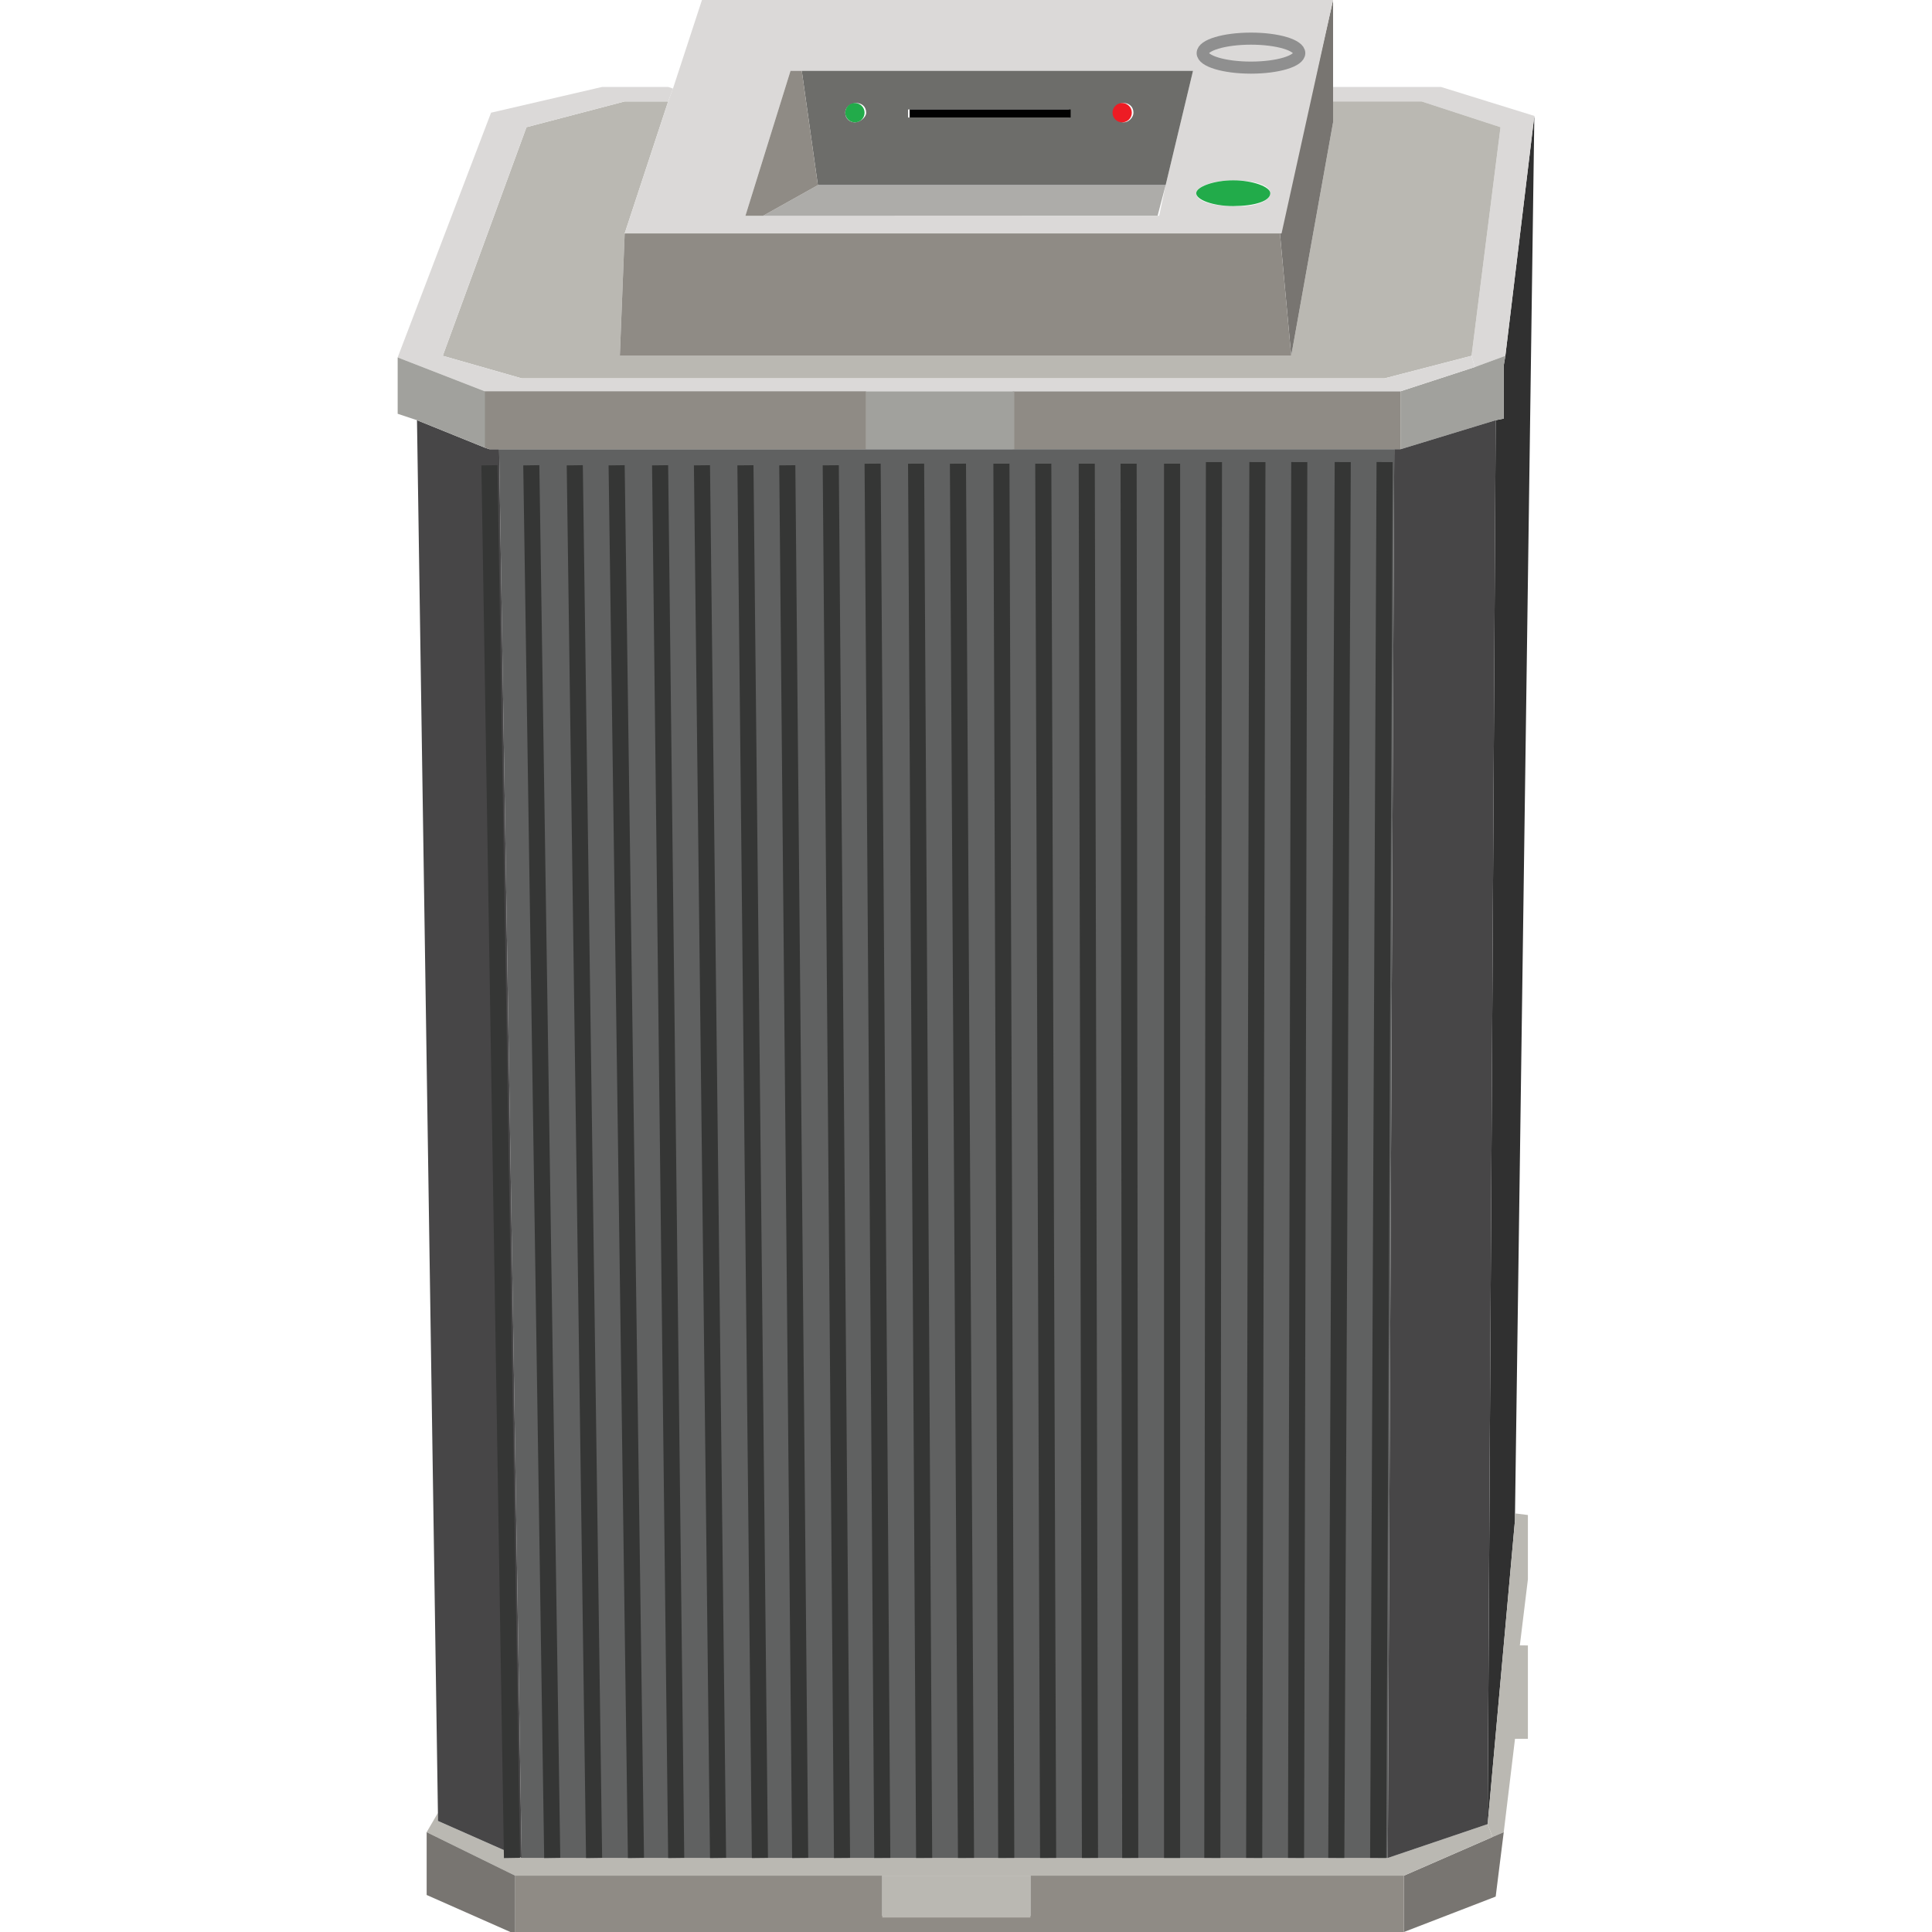
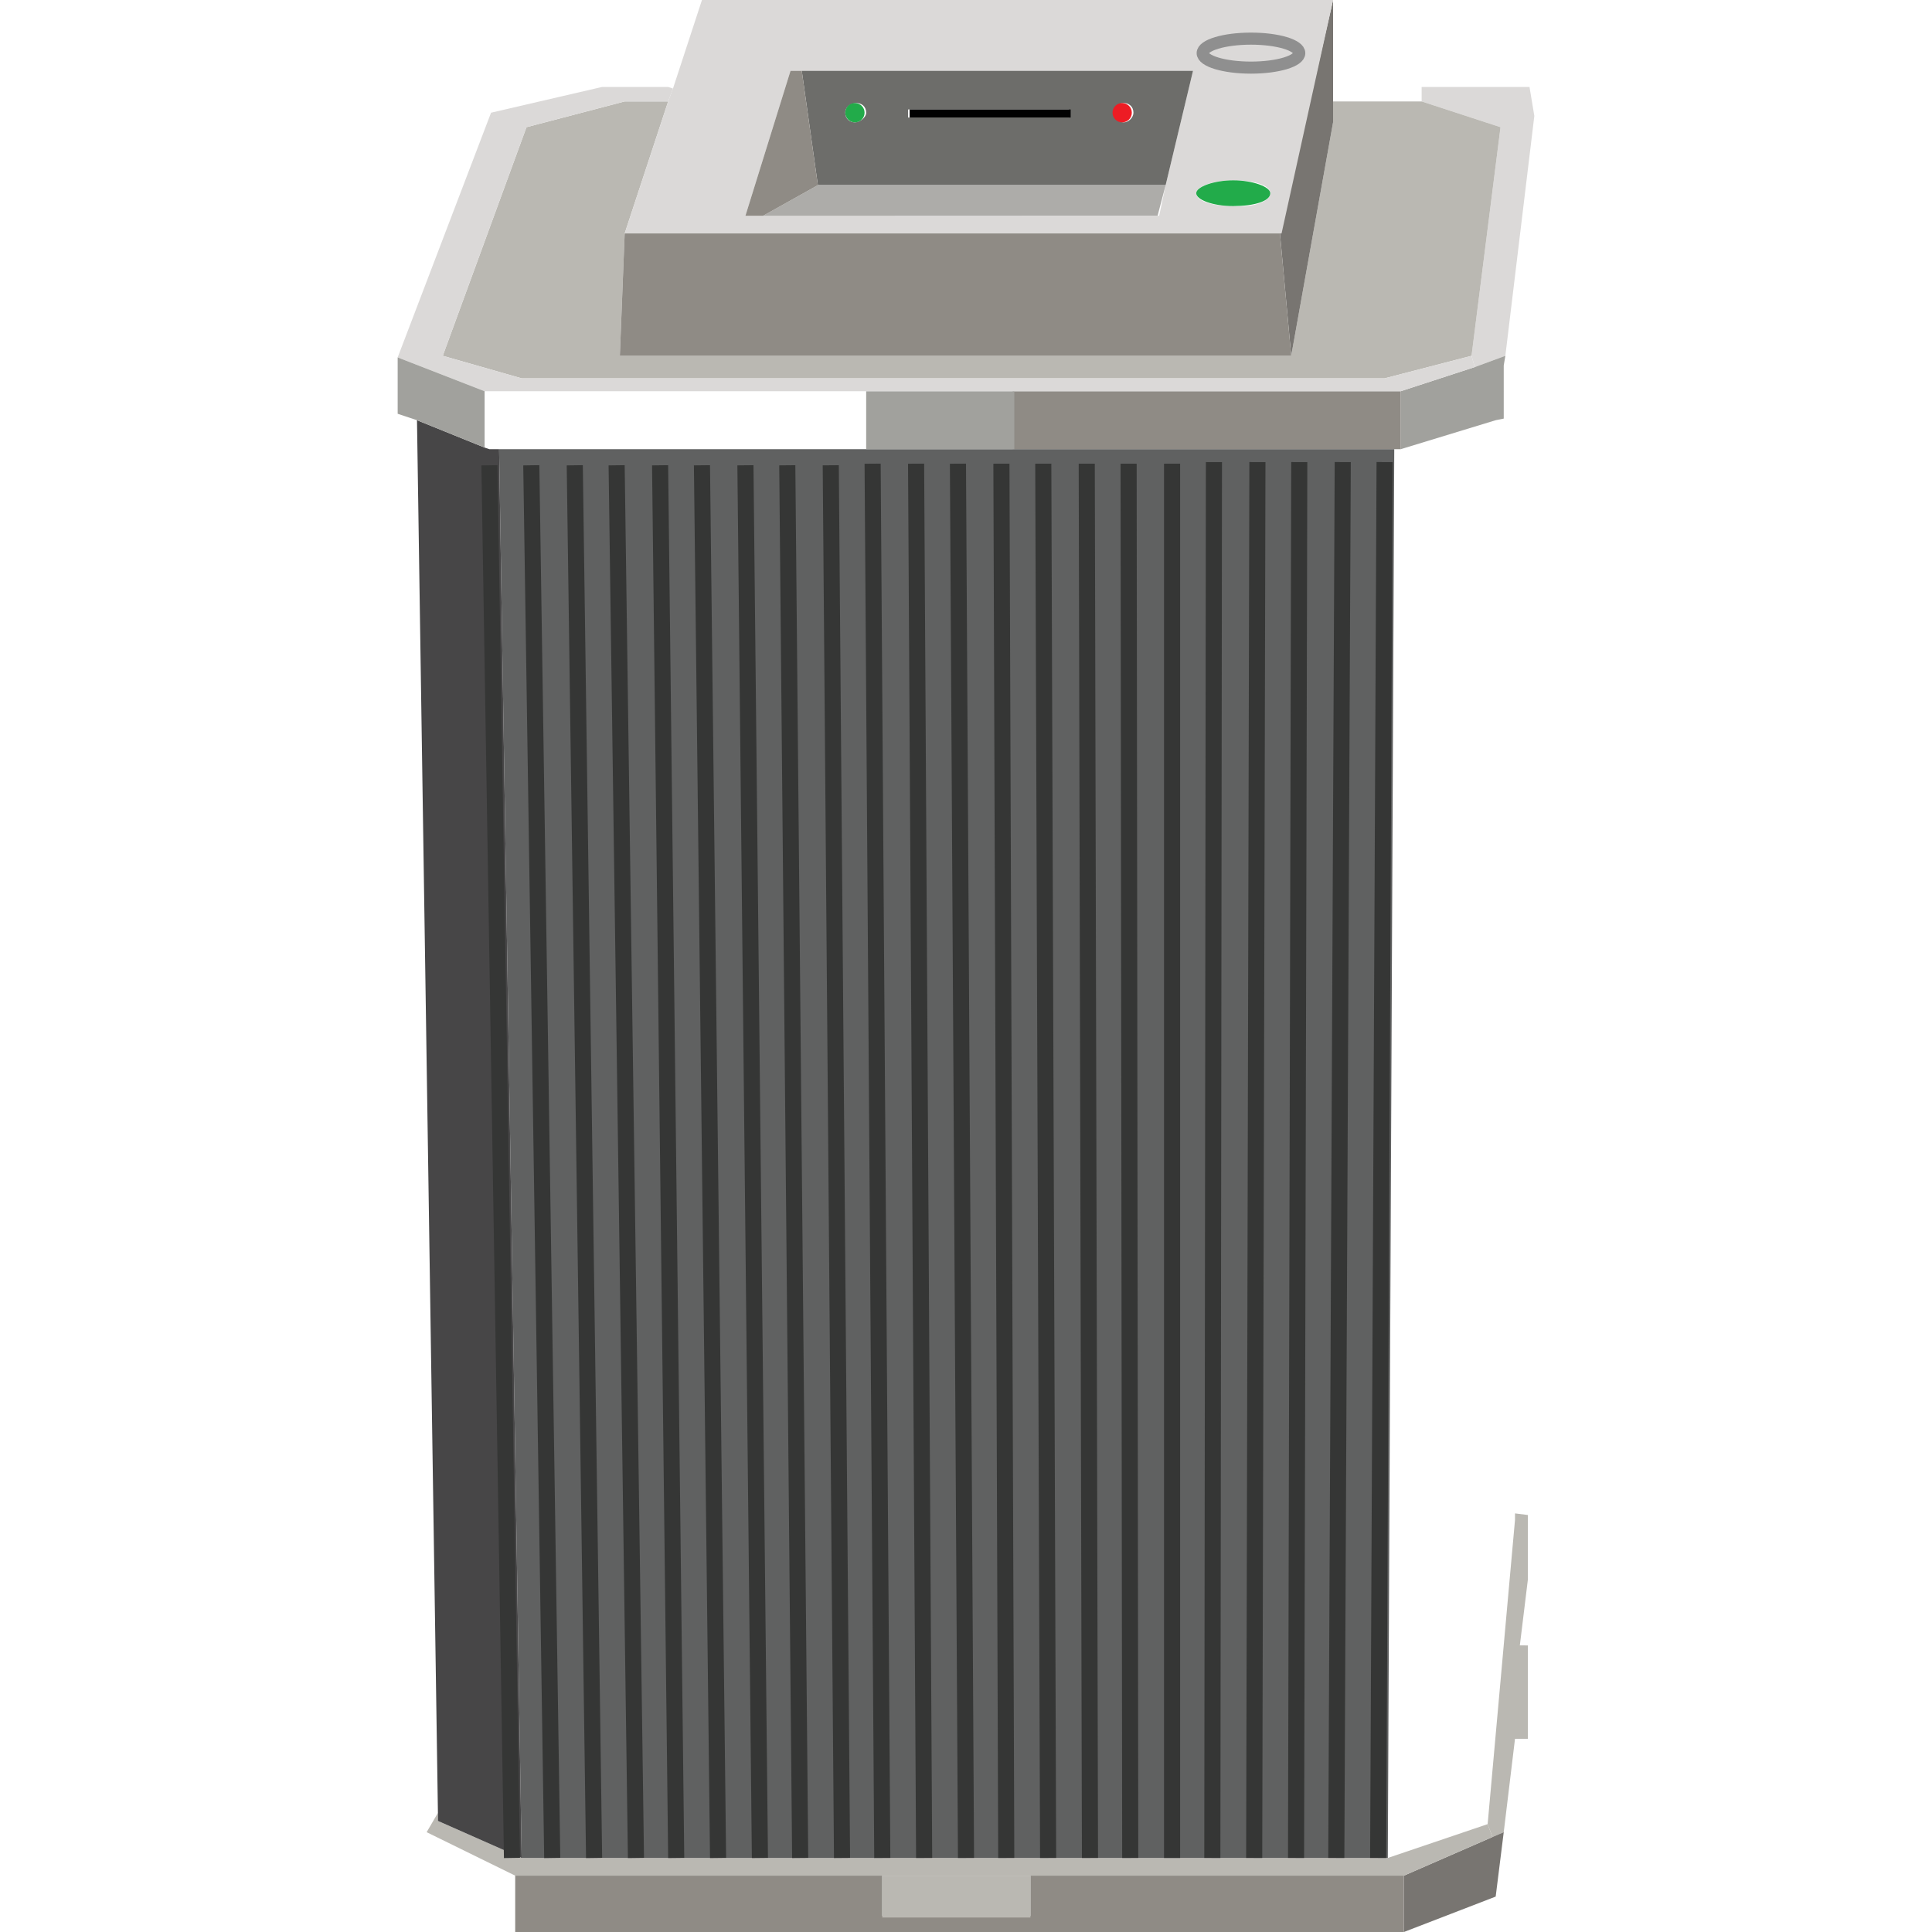
<svg xmlns="http://www.w3.org/2000/svg" viewBox="0 0 120 120">
-   <path fill="#303030" d="M95.3 7.2L94.1 94v.4l-1.7 18.9.5-87.2.5-.1v-3.3l.1-.6z" />
-   <path fill="#DBD9D8" d="M95.3 7.2l-1.8 14.9-1.9.7-.2-.7 1.8-14.2-4.9-1.6h-5.5v-.9h6.7z" />
+   <path fill="#DBD9D8" d="M95.3 7.2l-1.8 14.9-1.9.7-.2-.7 1.8-14.2-4.9-1.6v-.9h6.7z" />
  <path fill="#BAB8B2" d="M94.9 102.2v5.8h-.8l-.7 5.8-.7.3-.3-.8 1.7-18.9V94l.8.1v4l-.5 4.1z" />
  <path fill="#A1A19D" d="M93.5 22.1l-.1.6V26l-.5.1-5.9 1.8v-3.6l4.6-1.5z" />
  <path fill="#787571" d="M93.4 113.8l-.5 4-5.7 2.2v-3.5l5.5-2.4z" />
  <path fill="#BAB8B2" d="M93.2 7.9l-1.8 14.2-5.4 1.4H32.4l-4.9-1.4 5.2-14.2 6.1-1.6h2.7l-2.7 8.2-.3 7.6h41.7l2.6-14.5V6.3h5.5zM92.4 113.3l.3.8-5.5 2.4H32l-5.5-2.7.7-1.2v.5l5.2 2.3h53.8z" />
  <path fill="#8F8B85" d="M87.2 116.5v3.5H32v-3.5h22.8v2.5H64v-2.5zM87 24.3v3.6H62.9v-3.6z" />
-   <path fill="#474647" d="M87 27.9l5.9-1.8-.5 87.2-6.2 2.1.4-87.5z" />
  <path fill="#606161" d="M86.6 27.9l-.4 87.5H32.4L31 27.9h31.9z" />
  <path fill="#787571" d="M82.8 6.3v1.3l-2.6 14.5-.7-7.6L82.8 0v5.4z" />
  <path fill="#DBD9D8" d="M82.8 0l-3.2 14.5H38.8l2.7-8.2.3-.8L43.6 0h39.2zm-2.1 3.3c0-.5-1.3-.9-3-.9s-3 .4-3 .9 1.3.9 3 .9 3-.4 3-.9zM78.9 12c0-.5-1-.8-2.3-.8-1.3 0-2.3.4-2.3.8 0 .5 1 .8 2.3.8 1.3.1 2.3-.3 2.3-.8zm-6.5-.5l1.7-7.1h-25l-2.8 9H72l.4-1.9z" />
  <path fill="#8F8B85" d="M79.5 14.5l.7 7.6H38.5l.3-7.6z" />
  <ellipse cx="77.7" cy="3.3" fill="#DBD9D8" rx="3" ry=".9" />
  <path fill="#22AB4A" d="M76.6 11.2c1.2 0 2.3.4 2.3.8 0 .5-1 .8-2.3.8-1.3 0-2.3-.4-2.3-.8s1.1-.8 2.3-.8z" />
  <path fill="#6D6D6A" d="M74.1 4.4l-1.7 7.1H50.8l-1-7.1h24.3zM70.4 7c0-.4-.3-.6-.6-.6-.4 0-.6.3-.6.6 0 .4.3.6.6.6s.6-.3.6-.6zm-4 .3v-.5h-10v.5h10zM53.8 7c0-.4-.3-.6-.6-.6s-.7.2-.7.6c0 .4.3.6.6.6s.7-.3.7-.6z" />
  <path fill="#ADACA9" d="M72.4 11.5l-.5 1.9H47.4l3.4-1.9h21.5z" />
  <circle cx="69.7" cy="7" r=".6" fill="#ED1C24" />
  <path fill="#010101" d="M56.5 6.8h10v.5h-10z" />
  <path fill="#BAB8B2" d="M54.8 116.5H64v2.6h-9.2z" />
  <path fill="#A1A19D" d="M53.8 24.3H63v3.6h-9.2z" />
  <circle cx="53.1" cy="7" r=".6" fill="#22AB4A" />
  <path fill="#8F8B85" d="M49.8 4.4l1 7.1-3.4 1.9h-1.1l2.8-9z" />
  <path fill="#DBD9D8" d="M32.4 23.5H86l5.4-1.4.2.7-4.6 1.5H30.1l-5.4-2.1L30.5 7l6.9-1.6h4.1l.3.1-.3.8h-2.7l-6.1 1.6-5.2 14.2z" />
  <path fill="#474647" d="M31 27.9l1.4 87.5-5.2-2.3v-.5l-1.3-86.5 4.2 1.7.3.1z" />
-   <path fill="#787571" d="M32 116.5v3.5h-.3l-5.2-2.3v-3.9z" />
-   <path fill="#8F8B85" d="M30.1 27.7v-3.4h23.7v3.6H30.4l-.3-.1z" />
  <path fill="#A1A19D" d="M30.1 24.3v3.5l-4.2-1.7-1.2-.4v-3.5z" />
  <g>
    <ellipse cx="77.7" cy="3.3" fill="none" stroke="#8F8F8F" stroke-miterlimit="10" stroke-width=".75" rx="3" ry=".9" />
  </g>
  <g fill="none" stroke="#353635" stroke-miterlimit="10">
    <path d="M30.4 28.9l1.4 86.5M33 28.9l1.3 86.5M35.7 28.9l1.2 86.5M38.3 28.9l1.2 86.5M41 28.9l1 86.5M43.6 28.9l1 86.5M46.3 28.9l.9 86.5M48.9 28.9l.8 86.5M51.6 28.9l.7 86.5M54.2 28.8l.6 86.6M56.9 28.8l.5 86.6M59.5 28.8l.5 86.6M62.2 28.8l.3 86.6M64.8 28.8l.3 86.6M67.5 28.8l.2 86.6M70.1 28.8l.1 86.6M72.8 28.8v86.6M75.4 28.7l-.1 86.7M78.1 28.7l-.2 86.7M80.7 28.7l-.2 86.7M83.4 28.7l-.4 86.7M86 28.7l-.4 86.7" />
  </g>
</svg>